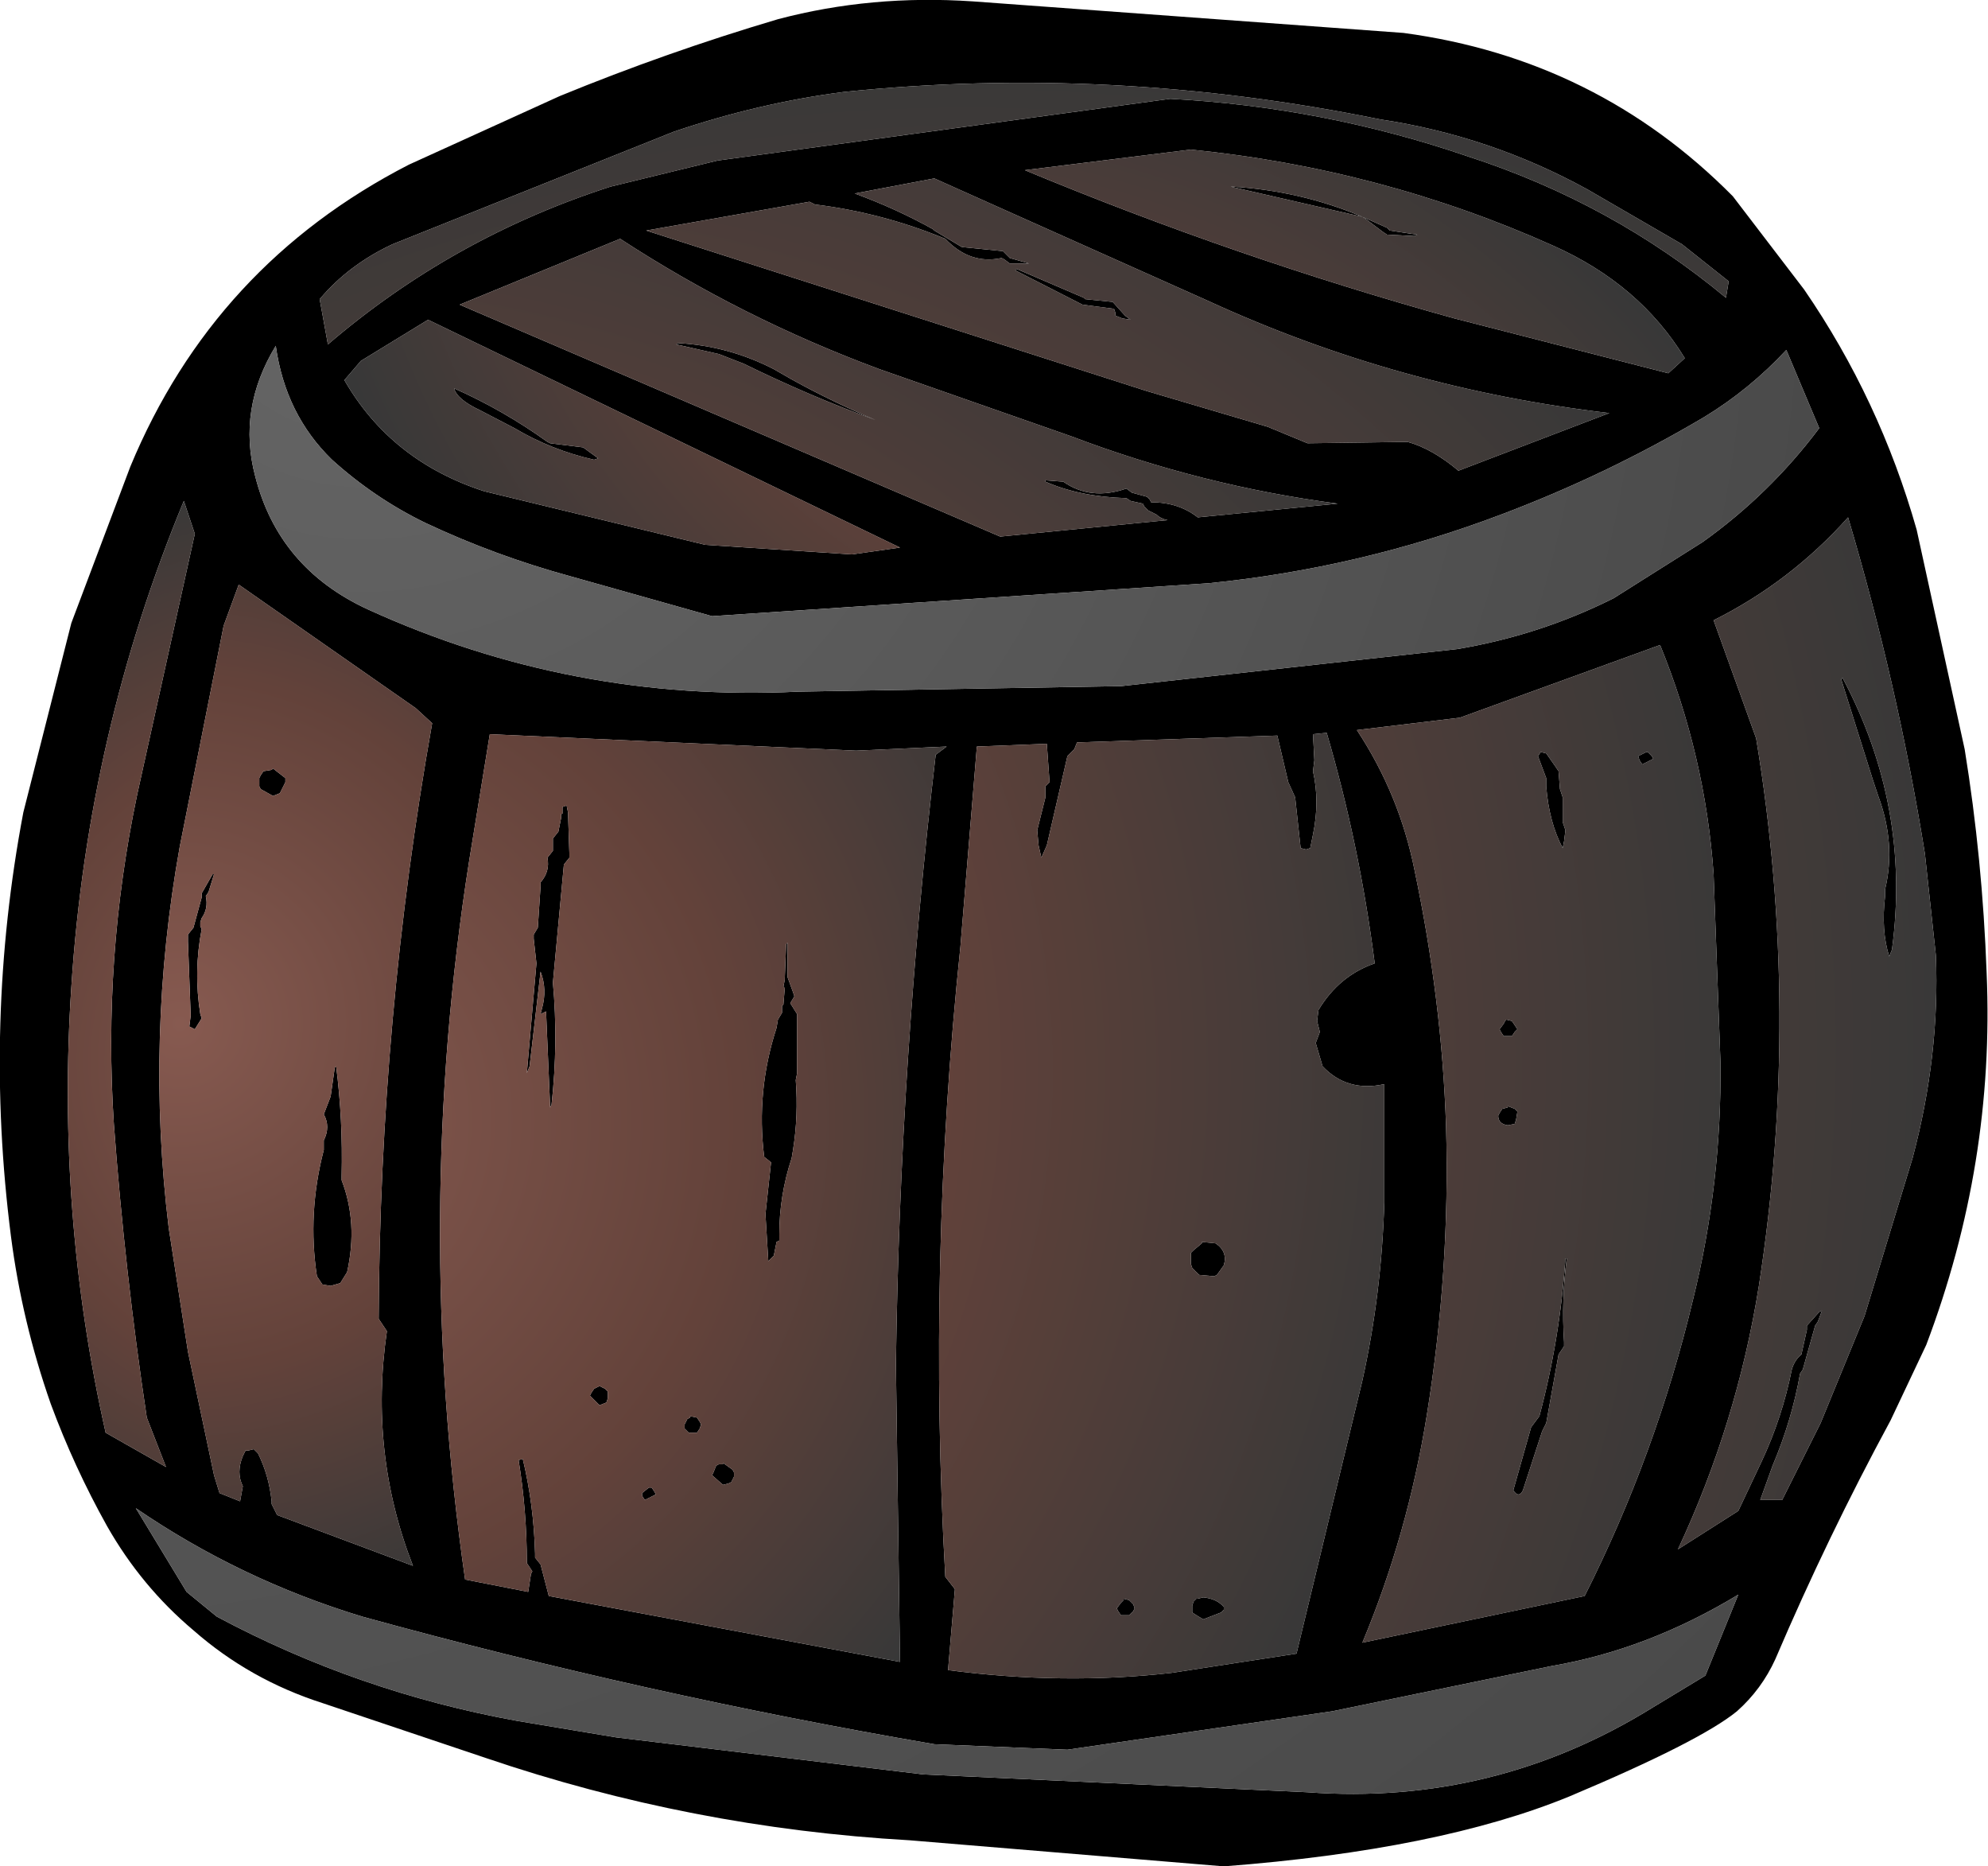
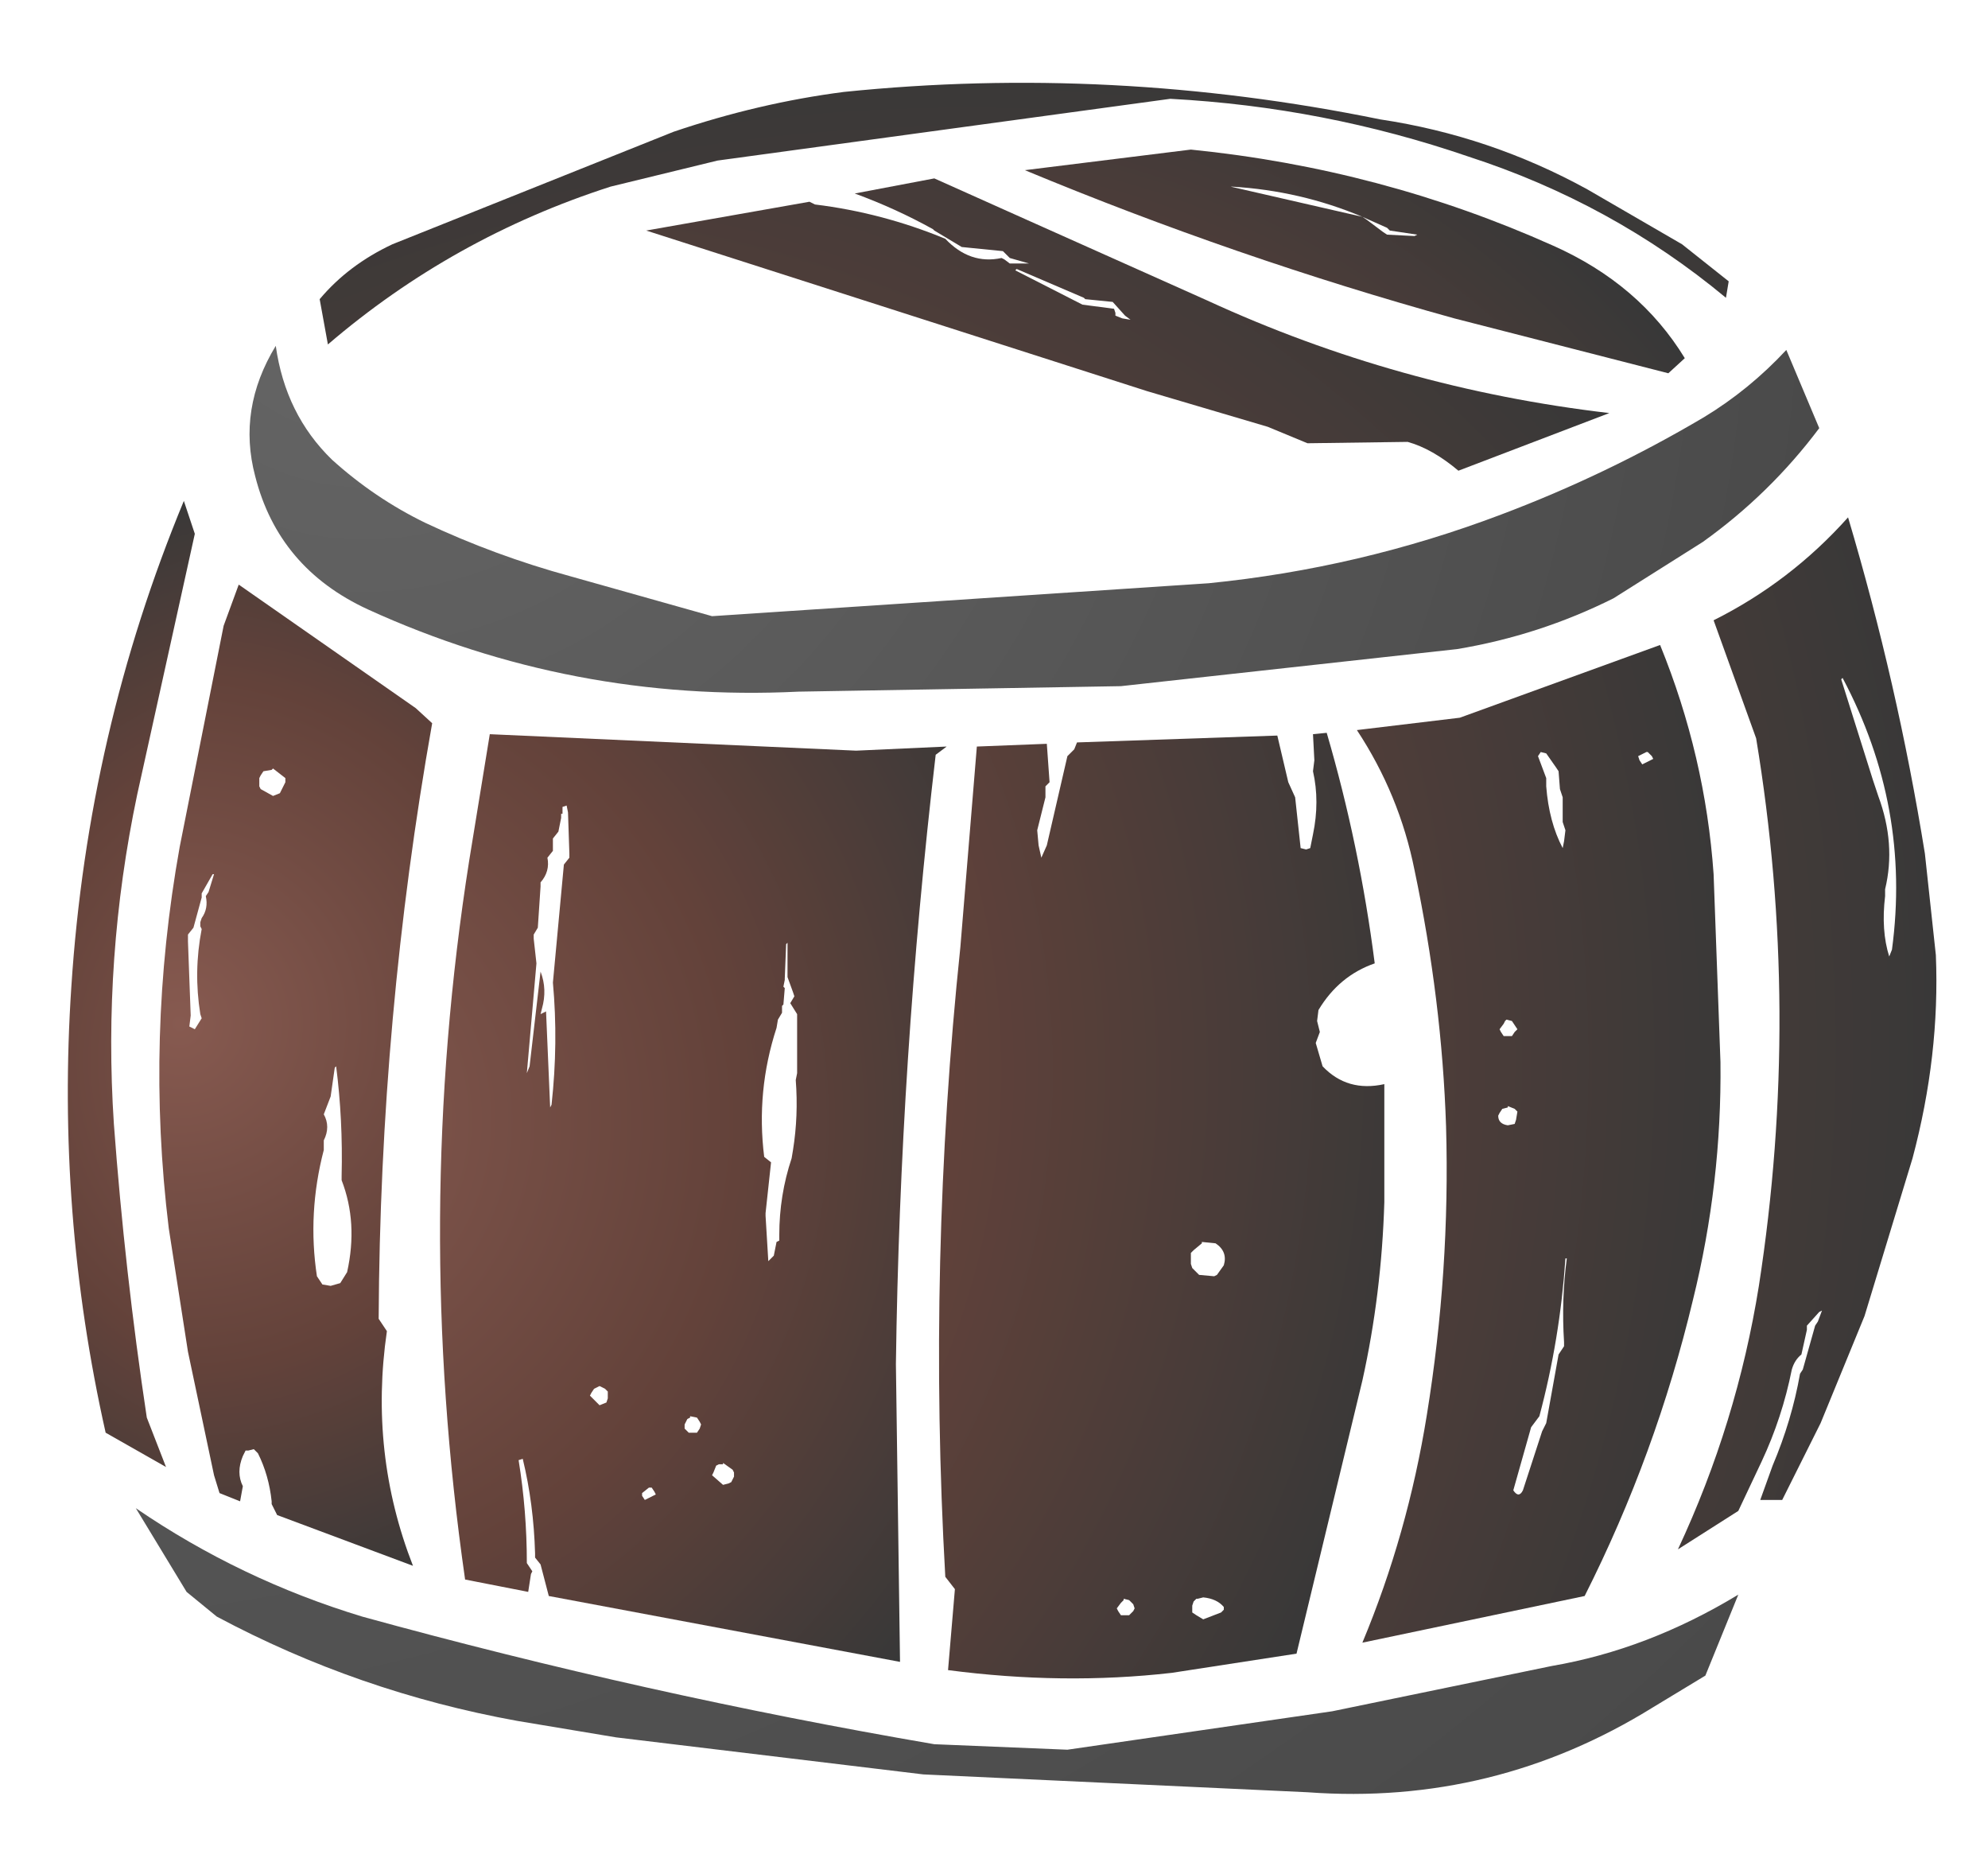
<svg xmlns="http://www.w3.org/2000/svg" height="68.0px" width="72.45px">
  <g transform="matrix(1.0, 0.0, 0.0, 1.0, 36.15, 33.85)">
-     <path d="M25.15 -24.95 L21.7 -26.95 Q18.15 -28.9 14.15 -29.5 4.35 -31.5 -5.4 -30.5 -8.5 -30.1 -11.6 -29.05 L-21.85 -24.95 Q-23.45 -24.2 -24.5 -22.95 L-24.2 -21.3 Q-19.65 -25.2 -13.9 -27.05 L-10.0 -28.0 6.5 -30.25 Q12.1 -29.95 17.35 -28.15 22.6 -26.45 26.75 -23.0 L26.85 -23.6 25.15 -24.95 M7.25 -28.4 L1.2 -27.65 Q8.9 -24.45 16.85 -22.25 L24.65 -20.25 25.25 -20.8 Q23.6 -23.5 20.45 -24.9 14.2 -27.7 7.25 -28.4 M8.75 -27.05 Q11.25 -26.9 13.5 -25.95 L14.4 -25.55 14.5 -25.45 15.5 -25.3 15.4 -25.25 14.4 -25.3 14.25 -25.4 13.65 -25.85 13.5 -25.95 8.7 -27.05 8.75 -27.05 M11.5 -17.7 L15.15 -17.75 Q16.05 -17.5 17.0 -16.7 L22.5 -18.8 Q14.8 -19.7 7.85 -22.9 L1.25 -25.85 -2.1 -27.35 -5.0 -26.8 Q-3.5 -26.25 -2.15 -25.5 L-2.1 -25.45 -1.1 -24.85 0.4 -24.7 0.55 -24.55 0.65 -24.45 1.35 -24.25 0.65 -24.25 0.45 -24.4 0.35 -24.45 Q-0.8 -24.2 -1.7 -25.15 -4.0 -26.1 -6.45 -26.4 L-6.65 -26.5 -12.6 -25.45 5.65 -19.6 10.05 -18.3 11.5 -17.7 M3.4 -22.95 L4.4 -22.85 4.85 -22.35 5.05 -22.2 4.75 -22.25 4.5 -22.35 4.5 -22.45 4.45 -22.6 3.3 -22.75 0.85 -24.0 0.9 -24.05 3.35 -23.0 3.4 -22.95 M1.95 -16.35 L2.6 -16.3 Q3.6 -15.6 4.9 -16.05 L5.1 -15.9 5.65 -15.75 5.75 -15.65 5.8 -15.55 Q6.8 -15.55 7.5 -15.0 L12.6 -15.5 Q7.65 -16.15 2.9 -17.95 L-4.1 -20.4 Q-9.1 -22.25 -13.55 -25.15 L-19.4 -22.75 0.3 -14.3 6.4 -14.9 Q6.15 -14.95 6.0 -15.1 L5.7 -15.25 5.55 -15.4 5.5 -15.5 5.05 -15.6 4.9 -15.7 Q3.2 -15.75 1.95 -16.3 L1.95 -16.35 M3.0 -6.55 L2.9 -6.45 2.75 -6.3 2.0 -3.05 1.8 -2.6 1.7 -3.05 1.65 -3.6 1.95 -4.8 1.95 -5.2 2.1 -5.35 2.0 -6.75 -0.55 -6.65 -1.15 0.65 Q-2.35 12.1 -1.7 23.6 L-1.35 24.05 -1.6 27.0 Q2.6 27.55 6.55 27.1 L11.1 26.4 13.5 16.45 Q14.2 13.3 14.3 9.95 L14.3 5.65 Q12.95 5.95 12.05 5.0 L11.8 4.15 11.95 3.75 11.85 3.35 11.9 2.95 Q12.65 1.7 13.95 1.25 13.4 -3.05 12.2 -7.15 L11.7 -7.1 11.75 -6.15 11.7 -5.75 Q11.95 -4.65 11.7 -3.45 L11.6 -2.95 11.45 -2.9 11.25 -2.95 11.05 -4.8 10.8 -5.35 10.4 -7.05 3.1 -6.8 3.0 -6.55 M20.2 -6.4 L20.55 -5.9 20.65 -5.75 20.7 -5.1 20.8 -4.8 20.8 -3.9 20.9 -3.6 20.85 -3.2 20.8 -2.95 Q20.3 -3.9 20.2 -5.2 L20.2 -5.5 19.9 -6.3 20.0 -6.45 20.2 -6.4 M17.05 -7.7 L13.3 -7.25 Q14.85 -4.9 15.4 -2.15 16.4 2.6 16.55 7.2 16.7 12.45 15.85 17.7 15.15 22.05 13.5 26.0 L21.6 24.3 Q24.2 19.15 25.55 13.5 26.6 9.25 26.55 4.85 L26.3 -2.0 Q26.0 -6.3 24.35 -10.35 L17.05 -7.7 M18.55 -15.1 Q13.4 -13.15 7.9 -12.6 L-10.2 -11.4 -15.35 -12.85 Q-18.1 -13.6 -20.65 -14.8 -22.5 -15.7 -24.05 -17.1 -25.75 -18.75 -26.1 -21.25 -27.5 -18.95 -26.85 -16.5 -26.0 -13.15 -22.75 -11.65 -15.3 -8.25 -7.05 -8.65 L4.7 -8.85 16.95 -10.2 Q19.95 -10.7 22.65 -12.05 L25.9 -14.1 Q28.35 -15.85 30.15 -18.25 L28.95 -21.1 Q27.6 -19.65 25.95 -18.65 22.4 -16.55 18.55 -15.1 M26.3 -11.25 L27.85 -6.95 Q29.5 3.0 27.95 13.0 27.15 18.0 25.0 22.6 L27.2 21.2 28.05 19.4 Q28.8 17.8 29.15 16.05 29.25 15.7 29.5 15.5 L29.7 14.6 29.7 14.45 30.15 13.95 30.25 13.9 30.1 14.3 30.0 14.45 29.55 16.05 29.45 16.2 Q29.15 17.9 28.45 19.55 L28.0 20.8 28.8 20.8 30.2 18.0 31.8 14.1 33.55 8.35 Q34.55 4.6 34.4 0.95 L34.0 -2.75 Q33.0 -8.95 31.2 -15.0 29.1 -12.65 26.3 -11.25 M24.05 -6.3 L24.1 -6.2 23.7 -6.0 23.6 -6.15 23.55 -6.3 23.85 -6.45 23.9 -6.45 24.05 -6.3 M32.55 -1.45 Q32.95 -3.1 32.3 -4.85 L32.1 -5.45 30.95 -9.1 31.0 -9.15 Q33.5 -4.45 32.8 0.75 L32.7 1.0 Q32.4 0.05 32.55 -1.2 L32.55 -1.45 M33.7 -14.55 L35.45 -6.55 Q36.1 -2.55 36.25 1.6 36.55 8.55 34.05 15.15 L32.75 17.9 Q30.45 22.15 28.55 26.6 28.05 27.7 27.15 28.5 25.8 29.6 21.05 31.6 16.3 33.55 8.45 34.15 L-3.0 33.2 Q-10.95 32.75 -18.45 30.2 L-24.4 28.2 Q-27.05 27.35 -29.1 25.55 -31.0 23.95 -32.25 21.75 -33.45 19.6 -34.3 17.3 -35.35 14.3 -35.75 11.2 -36.75 3.4 -35.3 -4.25 L-33.55 -11.15 -31.4 -16.85 Q-28.35 -24.2 -21.25 -27.85 L-15.75 -30.35 Q-11.85 -31.95 -7.8 -33.15 -4.4 -34.05 -0.7 -33.8 L15.0 -32.65 Q22.05 -31.7 27.0 -26.7 L29.6 -23.3 Q32.35 -19.3 33.7 -14.55 M20.95 12.0 Q20.75 13.5 20.85 15.05 L20.85 15.2 20.65 15.5 20.2 18.0 20.05 18.3 19.35 20.45 Q19.2 20.75 19.0 20.45 L19.65 18.15 19.95 17.75 Q20.7 14.95 20.9 12.0 L20.95 12.0 M19.05 3.75 L18.95 3.9 18.65 3.9 18.55 3.75 18.5 3.65 18.65 3.45 18.7 3.35 18.75 3.3 18.95 3.35 19.05 3.5 19.15 3.65 19.05 3.75 M19.05 7.1 L18.8 7.15 Q18.45 7.1 18.45 6.8 L18.5 6.7 18.6 6.55 18.8 6.5 18.8 6.45 19.05 6.55 19.15 6.65 19.1 6.95 19.05 7.1 M8.15 11.45 Q8.6 11.75 8.45 12.25 L8.2 12.6 8.1 12.65 7.55 12.6 7.45 12.5 7.3 12.35 7.25 12.2 7.25 11.8 7.35 11.7 7.65 11.45 7.65 11.4 8.15 11.45 M4.8 24.45 L4.8 24.4 5.0 24.45 5.15 24.6 5.2 24.75 5.15 24.85 5.0 25.0 4.7 25.0 4.6 24.85 4.55 24.75 4.7 24.55 4.8 24.45 M7.35 24.5 L7.45 24.4 7.5 24.4 7.7 24.35 Q8.2 24.4 8.45 24.7 L8.45 24.8 8.35 24.9 7.7 25.15 7.45 25.0 7.3 24.9 7.3 24.75 7.3 24.65 7.35 24.5 M12.4 28.5 L2.75 29.9 -2.1 29.7 Q-12.6 27.9 -22.95 25.05 -27.4 23.7 -31.2 21.1 L-29.35 24.15 -28.25 25.05 Q-23.1 27.8 -17.3 28.85 L-13.7 29.45 -2.5 30.8 11.5 31.45 Q18.3 31.95 24.1 28.35 L26.0 27.2 27.2 24.25 Q23.9 26.25 20.4 26.85 L12.4 28.5 M-29.05 -14.4 L-29.45 -15.6 Q-32.95 -7.15 -33.55 2.1 -34.1 10.35 -32.3 18.35 L-30.1 19.6 -30.8 17.8 Q-31.6 12.5 -32.0 7.1 -32.4 1.05 -31.15 -4.9 L-29.05 -14.4 M-20.55 -22.2 L-23.0 -20.7 -23.6 -20.0 Q-21.9 -17.05 -18.5 -15.95 L-10.45 -14.0 -5.1 -13.65 -3.35 -13.9 -20.55 -22.2 M-20.4 -7.5 L-21.0 -8.05 -27.45 -12.55 -28.0 -11.05 -29.6 -3.0 Q-30.85 3.95 -30.0 10.9 L-29.3 15.4 -28.35 19.9 -28.15 20.55 -27.4 20.85 -27.3 20.3 Q-27.55 19.8 -27.3 19.2 L-27.2 19.0 -27.1 19.0 -26.9 18.95 -26.75 19.1 Q-26.35 19.9 -26.25 20.85 L-26.25 20.95 -26.05 21.35 -21.1 23.2 Q-22.7 19.1 -22.05 14.65 L-22.35 14.2 Q-22.3 3.2 -20.4 -7.5 M-26.2 -5.85 L-25.75 -5.5 -25.75 -5.35 -25.95 -4.95 -26.2 -4.85 -26.65 -5.1 -26.7 -5.2 -26.7 -5.5 -26.65 -5.6 -26.55 -5.75 -26.25 -5.8 -26.2 -5.85 M-28.35 -2.0 L-28.55 -1.35 -28.65 -1.2 Q-28.55 -0.75 -28.8 -0.4 L-28.85 -0.25 -28.85 -0.1 -28.8 0.0 Q-29.1 1.55 -28.85 3.1 L-28.8 3.25 -29.05 3.65 -29.25 3.55 -29.2 3.15 -29.3 0.45 -29.3 0.2 -29.1 -0.05 -28.8 -1.15 -28.8 -1.3 -28.4 -2.0 -28.35 -2.0 M-7.25 -20.0 Q-5.8 -19.2 -4.25 -18.55 -6.6 -19.4 -9.05 -20.6 L-9.95 -20.95 -11.5 -21.3 -11.45 -21.35 Q-9.6 -21.25 -7.95 -20.4 L-7.25 -20.0 M-19.6 -19.7 Q-17.8 -18.9 -16.2 -17.75 L-16.1 -17.7 -14.9 -17.55 -14.35 -17.15 -14.5 -17.1 Q-16.05 -17.45 -17.4 -18.25 L-18.65 -18.9 Q-19.5 -19.3 -19.6 -19.7 M-15.65 -4.2 L-15.65 -4.45 -15.5 -4.5 -15.45 -4.25 -15.4 -2.75 -15.4 -2.6 -15.6 -2.35 -16.0 1.95 Q-15.8 4.15 -16.05 6.4 L-16.1 6.5 -16.25 3.0 -16.45 3.1 -16.4 2.9 Q-16.2 2.2 -16.45 1.55 L-16.85 5.0 -16.95 5.25 -16.6 1.25 -16.7 0.35 -16.7 0.2 -16.55 -0.05 -16.45 -1.55 -16.45 -1.7 Q-16.1 -2.1 -16.2 -2.6 L-16.0 -2.85 -16.0 -3.15 -16.0 -3.3 -15.8 -3.55 -15.7 -4.05 -15.7 -4.1 -15.7 -4.2 -15.65 -4.2 M-18.3 -7.1 L-19.05 -2.5 Q-21.1 10.5 -19.2 23.7 L-16.9 24.15 -16.8 23.5 -16.75 23.4 -16.95 23.1 Q-16.95 21.2 -17.25 19.35 L-17.1 19.3 Q-16.7 20.95 -16.65 22.75 L-16.65 22.9 -16.45 23.15 -16.15 24.3 -3.35 26.7 -3.5 15.85 Q-3.35 4.75 -2.05 -6.35 L-1.65 -6.65 -4.95 -6.5 -18.3 -7.1 M-7.45 0.5 L-7.45 1.75 -7.25 2.3 -7.2 2.45 -7.35 2.7 -7.1 3.1 -7.1 5.25 -7.15 5.5 Q-7.05 6.8 -7.25 8.05 L-7.3 8.35 Q-7.75 9.7 -7.75 11.15 L-7.75 11.35 -7.85 11.4 -7.95 11.9 -8.15 12.1 -8.25 10.45 -8.25 10.35 -8.05 8.5 -8.3 8.3 Q-8.6 5.9 -7.85 3.6 L-7.8 3.3 -7.65 3.05 -7.65 2.8 -7.6 2.75 -7.55 2.15 -7.6 2.1 -7.55 1.85 -7.55 1.8 -7.5 0.55 -7.45 0.5 M-14.3 16.65 L-14.1 16.75 -14.0 16.85 -14.0 17.1 -14.05 17.25 -14.3 17.35 -14.65 17.0 -14.6 16.9 -14.5 16.75 -14.3 16.65 M-11.2 18.2 L-11.2 18.05 -11.1 17.85 -11.0 17.8 -11.0 17.75 -10.75 17.8 -10.65 17.95 -10.6 18.05 -10.65 18.2 -10.75 18.35 -11.05 18.35 -11.2 18.2 M-10.15 19.8 L-10.05 19.55 -9.95 19.5 -9.8 19.5 -9.8 19.45 -9.45 19.7 -9.4 19.8 -9.4 19.95 -9.5 20.15 -9.6 20.2 -9.8 20.25 -10.2 19.9 -10.15 19.8 M-12.3 20.5 L-12.25 20.6 -12.65 20.8 -12.75 20.65 -12.75 20.55 -12.5 20.35 -12.4 20.35 -12.3 20.5 M-23.95 5.05 L-23.9 5.0 Q-23.65 6.95 -23.7 9.0 L-23.7 9.15 Q-23.1 10.7 -23.5 12.5 L-23.75 12.9 -24.1 13.0 -24.4 12.95 -24.6 12.65 Q-24.95 10.35 -24.35 8.05 L-24.35 7.7 Q-24.1 7.2 -24.35 6.75 L-24.1 6.1 -23.95 5.05" fill="#000000" fill-rule="evenodd" stroke="none" />
    <path d="M-29.05 -14.4 L-31.15 -4.9 Q-32.4 1.05 -32.0 7.1 -31.6 12.5 -30.8 17.8 L-30.1 19.6 -32.3 18.35 Q-34.1 10.35 -33.55 2.1 -32.95 -7.15 -29.45 -15.6 L-29.05 -14.4" fill="url(#gradient0)" fill-rule="evenodd" stroke="none" />
    <path d="M-20.4 -7.5 Q-22.3 3.2 -22.35 14.2 L-22.05 14.65 Q-22.7 19.1 -21.1 23.2 L-26.05 21.35 -26.25 20.95 -26.25 20.85 Q-26.35 19.9 -26.75 19.1 L-26.9 18.95 -27.1 19.0 -27.2 19.0 -27.3 19.2 Q-27.55 19.8 -27.3 20.3 L-27.4 20.85 -28.15 20.55 -28.35 19.9 -29.3 15.4 -30.0 10.9 Q-30.85 3.95 -29.6 -3.0 L-28.0 -11.05 -27.45 -12.55 -21.0 -8.05 -20.4 -7.5 M-28.35 -2.0 L-28.4 -2.0 -28.8 -1.3 -28.8 -1.15 -29.1 -0.05 -29.3 0.2 -29.3 0.45 -29.2 3.15 -29.25 3.55 -29.05 3.65 -28.8 3.25 -28.85 3.1 Q-29.1 1.55 -28.8 0.0 L-28.85 -0.1 -28.85 -0.25 -28.8 -0.4 Q-28.55 -0.75 -28.65 -1.2 L-28.55 -1.35 -28.35 -2.0 M-26.2 -5.85 L-26.25 -5.8 -26.55 -5.75 -26.65 -5.6 -26.7 -5.5 -26.7 -5.2 -26.65 -5.1 -26.2 -4.85 -25.95 -4.95 -25.75 -5.35 -25.75 -5.5 -26.2 -5.85 M-23.95 5.05 L-24.1 6.1 -24.35 6.75 Q-24.1 7.2 -24.35 7.7 L-24.35 8.05 Q-24.95 10.35 -24.6 12.65 L-24.4 12.95 -24.1 13.0 -23.75 12.9 -23.5 12.5 Q-23.1 10.7 -23.7 9.15 L-23.7 9.0 Q-23.65 6.95 -23.9 5.0 L-23.95 5.05" fill="url(#gradient1)" fill-rule="evenodd" stroke="none" />
    <path d="M-15.65 -4.2 L-15.7 -4.2 -15.7 -4.1 -15.7 -4.05 -15.8 -3.55 -16.0 -3.3 -16.0 -3.15 -16.0 -2.85 -16.2 -2.6 Q-16.1 -2.1 -16.45 -1.7 L-16.45 -1.55 -16.55 -0.05 -16.7 0.2 -16.7 0.35 -16.6 1.25 -16.95 5.25 -16.85 5.0 -16.45 1.55 Q-16.2 2.2 -16.4 2.9 L-16.45 3.1 -16.25 3.0 -16.1 6.5 -16.05 6.4 Q-15.8 4.15 -16.0 1.95 L-15.6 -2.35 -15.4 -2.6 -15.4 -2.75 -15.45 -4.25 -15.5 -4.5 -15.65 -4.45 -15.65 -4.2 M-18.3 -7.1 L-4.95 -6.5 -1.65 -6.65 -2.05 -6.35 Q-3.35 4.75 -3.5 15.85 L-3.35 26.7 -16.15 24.3 -16.45 23.15 -16.65 22.9 -16.65 22.75 Q-16.7 20.95 -17.1 19.3 L-17.25 19.35 Q-16.95 21.2 -16.95 23.1 L-16.75 23.4 -16.8 23.5 -16.9 24.15 -19.2 23.7 Q-21.1 10.5 -19.05 -2.5 L-18.3 -7.1 M-12.3 20.5 L-12.4 20.35 -12.5 20.35 -12.75 20.55 -12.75 20.65 -12.65 20.8 -12.25 20.6 -12.3 20.5 M-10.15 19.8 L-10.2 19.9 -9.8 20.25 -9.6 20.2 -9.5 20.15 -9.4 19.95 -9.4 19.8 -9.45 19.7 -9.8 19.45 -9.8 19.5 -9.95 19.5 -10.05 19.55 -10.15 19.8 M-11.2 18.2 L-11.05 18.35 -10.75 18.35 -10.65 18.2 -10.6 18.05 -10.65 17.95 -10.75 17.8 -11.0 17.75 -11.0 17.8 -11.1 17.85 -11.2 18.05 -11.2 18.2 M-14.3 16.65 L-14.5 16.75 -14.6 16.9 -14.65 17.0 -14.3 17.35 -14.05 17.25 -14.0 17.1 -14.0 16.85 -14.1 16.75 -14.3 16.65 M-7.45 0.5 L-7.5 0.55 -7.55 1.8 -7.55 1.85 -7.6 2.1 -7.55 2.15 -7.6 2.75 -7.65 2.8 -7.65 3.05 -7.8 3.3 -7.85 3.6 Q-8.6 5.9 -8.3 8.3 L-8.05 8.5 -8.25 10.35 -8.25 10.45 -8.15 12.1 -7.95 11.9 -7.85 11.4 -7.75 11.35 -7.75 11.15 Q-7.75 9.7 -7.3 8.35 L-7.25 8.05 Q-7.05 6.8 -7.15 5.5 L-7.1 5.25 -7.1 3.1 -7.35 2.7 -7.2 2.45 -7.25 2.3 -7.45 1.75 -7.45 0.5" fill="url(#gradient2)" fill-rule="evenodd" stroke="none" />
    <path d="M3.0 -6.55 L3.1 -6.8 10.4 -7.05 10.8 -5.35 11.05 -4.8 11.25 -2.95 11.45 -2.9 11.6 -2.95 11.7 -3.45 Q11.95 -4.65 11.7 -5.75 L11.75 -6.15 11.7 -7.1 12.2 -7.15 Q13.4 -3.05 13.95 1.25 12.65 1.7 11.9 2.95 L11.85 3.35 11.95 3.75 11.8 4.15 12.05 5.0 Q12.95 5.95 14.3 5.65 L14.3 9.95 Q14.2 13.3 13.5 16.45 L11.1 26.4 6.55 27.1 Q2.6 27.55 -1.6 27.0 L-1.35 24.05 -1.7 23.6 Q-2.35 12.1 -1.15 0.65 L-0.55 -6.65 2.0 -6.75 2.1 -5.35 1.95 -5.2 1.95 -4.8 1.65 -3.6 1.7 -3.05 1.8 -2.6 2.0 -3.05 2.75 -6.3 2.9 -6.45 3.0 -6.55 M7.35 24.5 L7.3 24.65 7.3 24.75 7.3 24.9 7.45 25.0 7.7 25.15 8.35 24.9 8.45 24.8 8.45 24.7 Q8.2 24.4 7.7 24.35 L7.5 24.4 7.45 24.4 7.35 24.5 M4.8 24.45 L4.7 24.55 4.55 24.75 4.6 24.85 4.7 25.0 5.0 25.0 5.15 24.85 5.2 24.75 5.15 24.6 5.0 24.45 4.8 24.4 4.8 24.45 M8.15 11.45 L7.65 11.4 7.65 11.45 7.35 11.7 7.25 11.8 7.25 12.2 7.3 12.35 7.45 12.5 7.55 12.6 8.1 12.65 8.2 12.6 8.45 12.25 Q8.6 11.75 8.15 11.45" fill="url(#gradient3)" fill-rule="evenodd" stroke="none" />
    <path d="M20.2 -6.4 L20.0 -6.45 19.9 -6.3 20.2 -5.5 20.2 -5.2 Q20.3 -3.9 20.8 -2.95 L20.85 -3.2 20.9 -3.6 20.8 -3.9 20.8 -4.8 20.7 -5.1 20.65 -5.75 20.55 -5.9 20.2 -6.4 M17.05 -7.7 L24.35 -10.35 Q26.0 -6.3 26.3 -2.0 L26.55 4.85 Q26.6 9.25 25.55 13.5 24.2 19.15 21.6 24.3 L13.5 26.0 Q15.15 22.05 15.85 17.7 16.7 12.45 16.55 7.2 16.4 2.6 15.4 -2.15 14.85 -4.9 13.3 -7.25 L17.05 -7.7 M24.05 -6.3 L23.9 -6.45 23.85 -6.45 23.55 -6.3 23.6 -6.15 23.7 -6.0 24.1 -6.2 24.05 -6.3 M19.05 7.1 L19.1 6.95 19.15 6.65 19.05 6.55 18.8 6.45 18.8 6.5 18.6 6.55 18.5 6.7 18.45 6.8 Q18.45 7.1 18.8 7.15 L19.05 7.1 M19.05 3.75 L19.15 3.65 19.05 3.5 18.95 3.35 18.75 3.3 18.7 3.35 18.65 3.45 18.5 3.65 18.55 3.75 18.65 3.9 18.95 3.9 19.05 3.75 M20.95 12.0 L20.9 12.0 Q20.7 14.95 19.95 17.75 L19.65 18.15 19.0 20.45 Q19.2 20.75 19.35 20.45 L20.05 18.3 20.2 18.0 20.65 15.5 20.85 15.2 20.85 15.05 Q20.75 13.5 20.95 12.0" fill="url(#gradient4)" fill-rule="evenodd" stroke="none" />
    <path d="M26.3 -11.25 Q29.1 -12.65 31.2 -15.0 33.0 -8.95 34.0 -2.75 L34.4 0.95 Q34.55 4.6 33.55 8.35 L31.8 14.1 30.2 18.0 28.8 20.8 28.0 20.8 28.45 19.55 Q29.15 17.9 29.45 16.2 L29.55 16.05 30.0 14.45 30.1 14.3 30.25 13.9 30.15 13.95 29.7 14.45 29.7 14.6 29.5 15.5 Q29.25 15.7 29.15 16.05 28.8 17.8 28.05 19.4 L27.2 21.2 25.0 22.6 Q27.15 18.0 27.95 13.0 29.5 3.0 27.85 -6.95 L26.3 -11.25 M32.55 -1.45 L32.55 -1.2 Q32.4 0.05 32.7 1.0 L32.8 0.75 Q33.5 -4.45 31.0 -9.15 L30.95 -9.1 32.1 -5.45 32.3 -4.85 Q32.95 -3.1 32.55 -1.45" fill="url(#gradient5)" fill-rule="evenodd" stroke="none" />
-     <path d="M1.95 -16.35 L1.95 -16.3 Q3.2 -15.75 4.9 -15.7 L5.05 -15.6 5.5 -15.5 5.55 -15.4 5.7 -15.25 6.0 -15.1 Q6.15 -14.95 6.4 -14.9 L0.3 -14.3 -19.4 -22.75 -13.55 -25.15 Q-9.1 -22.25 -4.1 -20.4 L2.9 -17.95 Q7.65 -16.15 12.6 -15.5 L7.5 -15.0 Q6.8 -15.55 5.8 -15.55 L5.75 -15.65 5.65 -15.75 5.1 -15.9 4.9 -16.05 Q3.6 -15.6 2.6 -16.3 L1.95 -16.35 M-7.25 -20.0 L-7.95 -20.4 Q-9.6 -21.25 -11.45 -21.35 L-11.5 -21.3 -9.95 -20.95 -9.05 -20.6 Q-6.6 -19.4 -4.25 -18.55 -5.8 -19.2 -7.25 -20.0" fill="url(#gradient6)" fill-rule="evenodd" stroke="none" />
-     <path d="M-20.55 -22.2 L-3.35 -13.9 -5.1 -13.65 -10.45 -14.0 -18.5 -15.95 Q-21.9 -17.05 -23.6 -20.0 L-23.0 -20.7 -20.55 -22.2 M-19.6 -19.7 Q-19.5 -19.3 -18.65 -18.9 L-17.4 -18.25 Q-16.05 -17.45 -14.5 -17.1 L-14.35 -17.15 -14.9 -17.55 -16.1 -17.7 -16.2 -17.75 Q-17.8 -18.9 -19.6 -19.7" fill="url(#gradient7)" fill-rule="evenodd" stroke="none" />
    <path d="M11.5 -17.7 L10.05 -18.3 5.65 -19.6 -12.6 -25.45 -6.65 -26.5 -6.45 -26.4 Q-4.0 -26.1 -1.7 -25.15 -0.8 -24.2 0.35 -24.45 L0.45 -24.4 0.65 -24.25 1.35 -24.25 0.65 -24.45 0.55 -24.55 0.4 -24.7 -1.1 -24.85 -2.1 -25.45 -2.15 -25.5 Q-3.5 -26.25 -5.0 -26.8 L-2.1 -27.35 1.25 -25.85 7.85 -22.9 Q14.8 -19.7 22.5 -18.8 L17.0 -16.7 Q16.05 -17.5 15.15 -17.75 L11.5 -17.7 M3.4 -22.95 L3.35 -23.0 0.9 -24.05 0.85 -24.0 3.3 -22.75 4.45 -22.6 4.5 -22.45 4.5 -22.35 4.75 -22.25 5.05 -22.2 4.85 -22.35 4.4 -22.85 3.4 -22.95" fill="url(#gradient8)" fill-rule="evenodd" stroke="none" />
    <path d="M7.25 -28.4 Q14.2 -27.7 20.45 -24.9 23.6 -23.5 25.25 -20.8 L24.65 -20.25 16.85 -22.25 Q8.9 -24.45 1.2 -27.65 L7.25 -28.4 M8.75 -27.05 L8.7 -27.05 13.5 -25.95 13.65 -25.85 14.25 -25.4 14.4 -25.3 15.4 -25.25 15.5 -25.3 14.5 -25.45 14.4 -25.55 13.5 -25.95 Q11.25 -26.9 8.75 -27.05" fill="url(#gradient9)" fill-rule="evenodd" stroke="none" />
    <path d="M25.15 -24.95 L26.85 -23.6 26.75 -23.0 Q22.6 -26.45 17.35 -28.15 12.1 -29.95 6.5 -30.25 L-10.0 -28.0 -13.9 -27.05 Q-19.65 -25.2 -24.2 -21.3 L-24.5 -22.95 Q-23.45 -24.2 -21.85 -24.95 L-11.6 -29.05 Q-8.5 -30.1 -5.4 -30.5 4.35 -31.5 14.15 -29.5 18.15 -28.9 21.7 -26.95 L25.15 -24.95" fill="url(#gradient10)" fill-rule="evenodd" stroke="none" />
    <path d="M12.4 28.5 L20.4 26.85 Q23.9 26.25 27.2 24.25 L26.0 27.2 24.1 28.35 Q18.3 31.95 11.5 31.45 L-2.5 30.8 -13.7 29.45 -17.3 28.85 Q-23.1 27.8 -28.25 25.05 L-29.35 24.15 -31.2 21.1 Q-27.4 23.7 -22.95 25.05 -12.6 27.9 -2.1 29.7 L2.75 29.9 12.4 28.5" fill="url(#gradient11)" fill-rule="evenodd" stroke="none" />
    <path d="M18.55 -15.1 Q22.4 -16.55 25.95 -18.65 27.6 -19.65 28.95 -21.1 L30.15 -18.25 Q28.35 -15.85 25.9 -14.1 L22.65 -12.05 Q19.95 -10.7 16.95 -10.2 L4.7 -8.85 -7.05 -8.65 Q-15.3 -8.25 -22.75 -11.65 -26.0 -13.15 -26.85 -16.5 -27.5 -18.95 -26.1 -21.25 -25.75 -18.75 -24.05 -17.1 -22.5 -15.7 -20.65 -14.8 -18.1 -13.6 -15.35 -12.85 L-10.2 -11.4 7.9 -12.6 Q13.4 -13.15 18.55 -15.1" fill="url(#gradient12)" fill-rule="evenodd" stroke="none" />
  </g>
  <defs>
    <radialGradient cx="0" cy="0" gradientTransform="matrix(0.026, 0.0, 0.0, 0.026, -23.95, 4.8)" gradientUnits="userSpaceOnUse" id="gradient0" r="819.2" spreadMethod="pad">
      <stop offset="0.0" stop-color="#875a50" />
      <stop offset="0.573" stop-color="#63423a" />
      <stop offset="1.0" stop-color="#383838" />
    </radialGradient>
    <radialGradient cx="0" cy="0" gradientTransform="matrix(0.027, 0.0, 0.0, 0.027, -29.6, 3.45)" gradientUnits="userSpaceOnUse" id="gradient1" r="819.2" spreadMethod="pad">
      <stop offset="0.0" stop-color="#875a50" />
      <stop offset="0.573" stop-color="#63423a" />
      <stop offset="1.0" stop-color="#383838" />
    </radialGradient>
    <radialGradient cx="0" cy="0" gradientTransform="matrix(0.037, 0.0, 0.0, 0.037, -26.55, 6.95)" gradientUnits="userSpaceOnUse" id="gradient2" r="819.2" spreadMethod="pad">
      <stop offset="0.0" stop-color="#875a50" />
      <stop offset="0.573" stop-color="#63423a" />
      <stop offset="1.0" stop-color="#383838" />
    </radialGradient>
    <radialGradient cx="0" cy="0" gradientTransform="matrix(0.054, 0.0, 0.0, 0.054, -27.85, 5.2)" gradientUnits="userSpaceOnUse" id="gradient3" r="819.2" spreadMethod="pad">
      <stop offset="0.0" stop-color="#875a50" />
      <stop offset="0.573" stop-color="#63423a" />
      <stop offset="1.0" stop-color="#383838" />
    </radialGradient>
    <radialGradient cx="0" cy="0" gradientTransform="matrix(0.069, 0.0, 0.0, 0.069, -28.75, 4.8)" gradientUnits="userSpaceOnUse" id="gradient4" r="819.2" spreadMethod="pad">
      <stop offset="0.0" stop-color="#875a50" />
      <stop offset="0.573" stop-color="#63423a" />
      <stop offset="1.0" stop-color="#383838" />
    </radialGradient>
    <radialGradient cx="0" cy="0" gradientTransform="matrix(0.081, 0.0, 0.0, 0.081, -31.35, 4.35)" gradientUnits="userSpaceOnUse" id="gradient5" r="819.2" spreadMethod="pad">
      <stop offset="0.0" stop-color="#875a50" />
      <stop offset="0.573" stop-color="#63423a" />
      <stop offset="1.0" stop-color="#383838" />
    </radialGradient>
    <radialGradient cx="0" cy="0" gradientTransform="matrix(0.063, 0.0, 0.0, 0.063, -25.7, 18.25)" gradientUnits="userSpaceOnUse" id="gradient6" r="819.2" spreadMethod="pad">
      <stop offset="0.0" stop-color="#875a50" />
      <stop offset="0.573" stop-color="#63423a" />
      <stop offset="1.0" stop-color="#383838" />
    </radialGradient>
    <radialGradient cx="0" cy="0" gradientTransform="matrix(0.041, 0.0, 0.0, 0.041, 7.8, -32.65)" gradientUnits="userSpaceOnUse" id="gradient7" r="819.2" spreadMethod="pad">
      <stop offset="0.0" stop-color="#875a50" />
      <stop offset="0.573" stop-color="#63423a" />
      <stop offset="1.0" stop-color="#383838" />
    </radialGradient>
    <radialGradient cx="0" cy="0" gradientTransform="matrix(0.07, 0.0, 0.0, 0.07, -20.05, 20.0)" gradientUnits="userSpaceOnUse" id="gradient8" r="819.2" spreadMethod="pad">
      <stop offset="0.0" stop-color="#875a50" />
      <stop offset="0.573" stop-color="#63423a" />
      <stop offset="1.0" stop-color="#383838" />
    </radialGradient>
    <radialGradient cx="0" cy="0" gradientTransform="matrix(0.046, 0.0, 0.0, 0.046, -3.95, 3.05)" gradientUnits="userSpaceOnUse" id="gradient9" r="819.2" spreadMethod="pad">
      <stop offset="0.0" stop-color="#875a50" />
      <stop offset="0.573" stop-color="#63423a" />
      <stop offset="1.0" stop-color="#383838" />
    </radialGradient>
    <radialGradient cx="0" cy="0" gradientTransform="matrix(0.083, 0.0, 0.0, 0.083, -0.9, 35.7)" gradientUnits="userSpaceOnUse" id="gradient10" r="819.2" spreadMethod="pad">
      <stop offset="0.0" stop-color="#875a50" />
      <stop offset="0.573" stop-color="#63423a" />
      <stop offset="1.0" stop-color="#383838" />
    </radialGradient>
    <radialGradient cx="0" cy="0" gradientTransform="matrix(0.112, 0.0, 0.0, 0.112, -37.55, -38.6)" gradientUnits="userSpaceOnUse" id="gradient11" r="819.2" spreadMethod="pad">
      <stop offset="0.0" stop-color="#666666" />
      <stop offset="1.0" stop-color="#4a4a4a" />
    </radialGradient>
    <radialGradient cx="0" cy="0" gradientTransform="matrix(0.065, 0.0, 0.0, 0.065, -22.85, -24.65)" gradientUnits="userSpaceOnUse" id="gradient12" r="819.2" spreadMethod="pad">
      <stop offset="0.0" stop-color="#666666" />
      <stop offset="1.0" stop-color="#4a4a4a" />
    </radialGradient>
  </defs>
</svg>